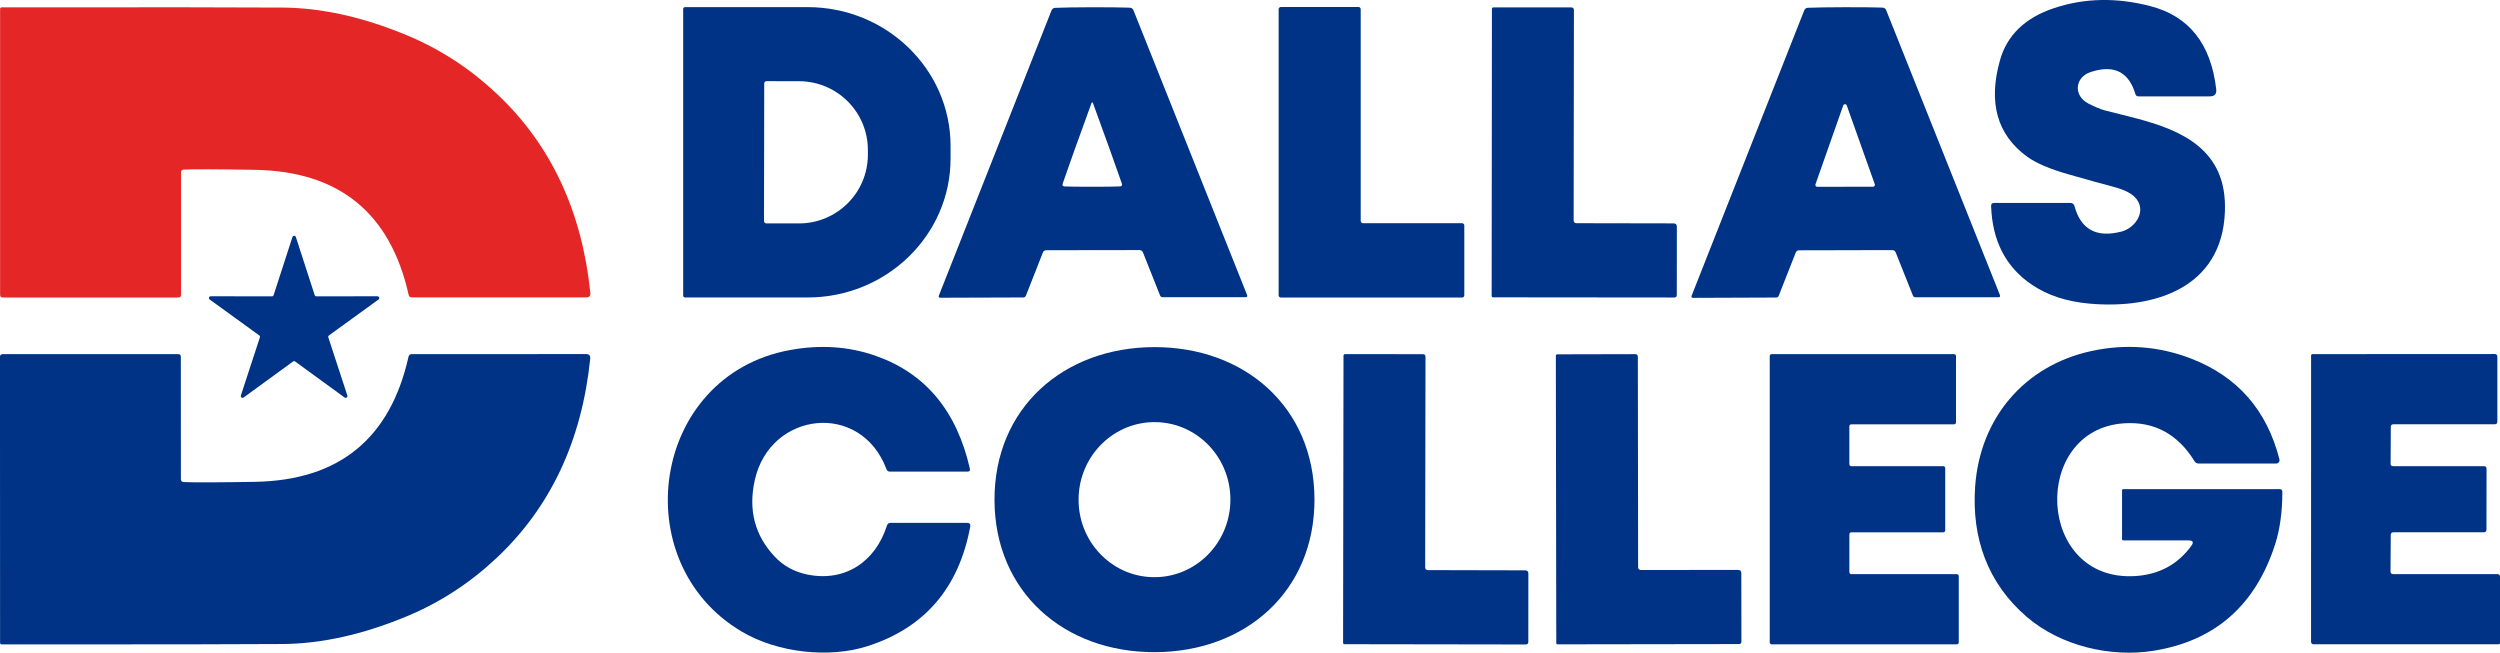
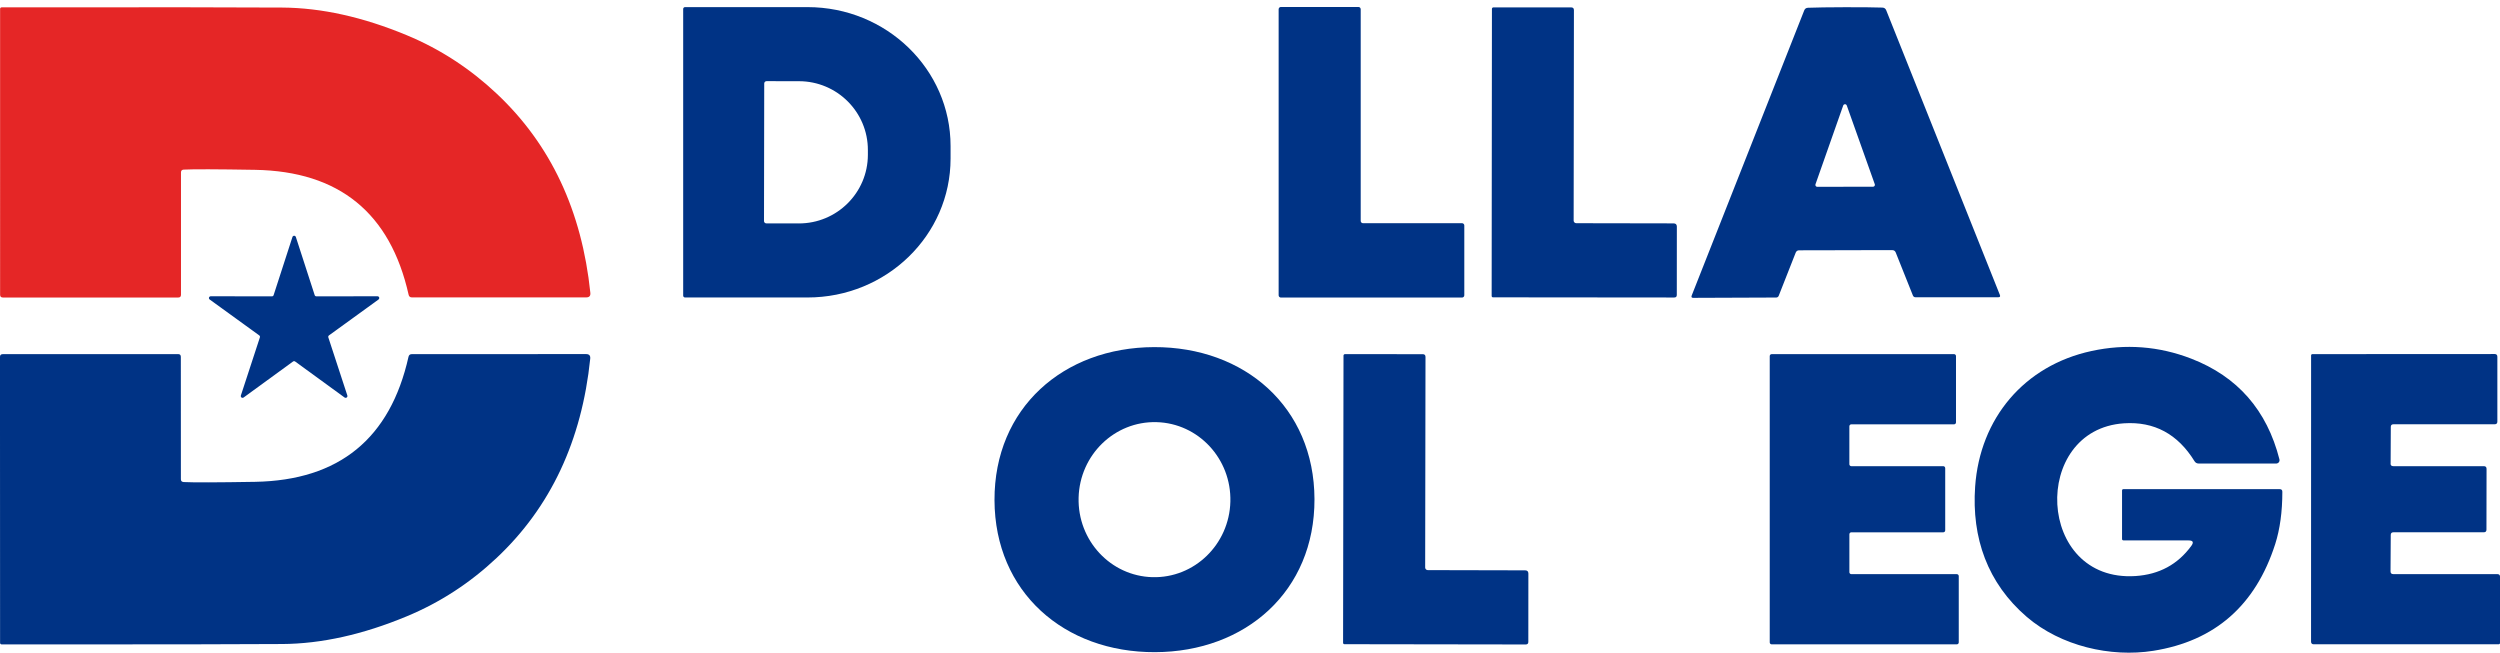
<svg xmlns="http://www.w3.org/2000/svg" id="Layer_1" viewBox="0 0 1004.35 262.19">
  <defs>
    <style>
      .cls-1 {
        fill: #003385;
      }

      .cls-2 {
        fill: #e52626;
      }
    </style>
  </defs>
-   <path class="cls-1" d="M852.21,93.06c6.03-1.56,10.72-9.02,5.1-14.19-1.75-1.62-4.83-2.99-9.24-4.1-2.86-.72-8.6-2.31-17.2-4.77-7.39-2.11-12.85-4.44-16.38-6.98-12.16-8.79-15.83-21.73-11.02-38.81,2.85-10.11,10.12-17.1,21.82-20.98,12.23-4.05,25.13-4.29,38.7-.74,15.46,4.05,24.24,15.15,26.35,33.32.23,1.94-.63,2.91-2.58,2.91h-28.65c-.64,0-1.05-.31-1.24-.93-2.65-8.92-8.6-11.89-17.85-8.89-6.51,2.1-7.2,9.5-1,12.73,2.62,1.34,4.87,2.27,6.77,2.78,16.07,4.21,37.83,7.66,45.42,24.81,1.98,4.5,2.86,9.78,2.62,15.86-1.13,30.48-28.13,39.2-54.25,36.92-9.28-.81-17.09-3.37-23.4-7.68-10.38-7.06-15.81-17.57-16.27-31.54-.03-.82.37-1.24,1.19-1.24h30.78c.69,0,1.3.46,1.48,1.13,2.55,9.5,8.83,12.96,18.85,10.39Z" />
  <path class="cls-2" d="M72.71,69.26v49.15c0,.74-.36,1.11-1.08,1.11H1.15c-.74,0-1.11-.37-1.11-1.11V3.56c0-.34.27-.61.61-.61,60.81-.06,98.39-.03,112.75.09,15.75.1,32.42,3.8,50.02,11.11,13.35,5.54,25.4,13.38,36.16,23.51,21.65,20.36,34.18,47.02,37.59,79.98.13,1.23-.43,1.84-1.67,1.84h-70c-.74,0-1.19-.36-1.34-1.08-7.38-32.86-27.92-49.58-61.65-50.17-15.36-.26-24.93-.29-28.72-.09-.72.04-1.08.42-1.08,1.13Z" />
  <path class="cls-1" d="M274.46,3.6c0-.41.33-.74.74-.74h49.2c31.75,0,57.48,24.99,57.48,55.81v5.03c0,30.82-25.74,55.81-57.48,55.81h-49.2c-.41,0-.74-.33-.74-.74h0V3.6ZM307.02,33.54l-.09,55.27c0,.52.42.93.93.93h0l13.06.02c15.29.02,27.71-12.31,27.74-27.55v-1.91c.04-15.25-12.34-27.64-27.63-27.68,0,0-.01,0-.02,0l-13.06-.02c-.52,0-.93.42-.93.93Z" />
-   <path class="cls-1" d="M438.88,2.91c6.67,0,11.65.06,14.95.17.75.03,1.27.39,1.54,1.08l45.62,114.31c.25.62.04.93-.63.93h-33.32c-.42,0-.8-.26-.98-.67l-6.9-17.33c-.26-.62-.73-.93-1.41-.93-7.04.01-13.28.02-18.7.02-5.41.01-11.63.03-18.68.04-.68,0-1.15.31-1.41.93l-6.83,17.35c-.17.42-.55.69-.98.69l-33.32.11c-.67,0-.87-.31-.63-.93L422.42,4.23c.27-.69.79-1.06,1.54-1.08,3.3-.14,8.27-.22,14.92-.24ZM438.81,75.03c5.67,0,9.39-.05,11.15-.15.72-.04.97-.41.74-1.11-2.49-7.2-6.36-18-11.63-32.39-.06-.16-.15-.24-.28-.24s-.22.08-.28.24c-5.25,14.39-9.12,25.19-11.6,32.41-.23.69.02,1.06.76,1.11,1.76.09,5.48.13,11.15.13Z" />
  <path class="cls-1" d="M588.27,90.58v28.05c0,.5-.41.91-.91.91h-72.77c-.5,0-.91-.41-.91-.91h0V3.71c0-.5.41-.91.91-.91h31.15c.5,0,.91.41.91.91v85.05c0,.5.41.91.91.91h39.8c.5,0,.91.41.91.91Z" />
  <path class="cls-1" d="M632.19,88.61c0,.59.48,1.06,1.06,1.06,0,0,.01,0,.02,0l39.09.07c.85.01,1.29.44,1.3,1.28l-.02,27.48c0,.68-.35,1.02-1.04,1.02l-72.82-.07c-.29,0-.52-.24-.52-.54h0s.11-115.35.11-115.35c0-.32.26-.59.59-.59h31.24c.74,0,1.11.37,1.11,1.11l-.11,84.53Z" />
  <path class="cls-1" d="M741.49,100.52c-5.41.01-11.64.03-18.7.04-.67,0-1.13.32-1.39.95l-6.83,17.35c-.17.41-.56.67-.98.67l-33.34.13c-.67,0-.87-.31-.63-.93l45.2-114.53c.26-.69.77-1.06,1.54-1.08,3.3-.13,8.27-.2,14.92-.22,6.67-.01,11.65.04,14.95.15.75.03,1.27.39,1.54,1.08l45.66,114.36c.25.62.04.93-.63.93h-33.32c-.42,0-.8-.26-.98-.67l-6.92-17.33c-.26-.62-.72-.93-1.39-.93-7.06.01-13.3.02-18.72.02ZM729.35,74.05c-.13.4.08.83.48.96.08.02.15.04.23.04l22.41-.04c.42,0,.76-.34.75-.76,0-.08-.01-.16-.04-.23l-11.26-31.65c-.14-.4-.57-.6-.97-.46-.22.08-.39.25-.46.46l-11.15,31.69Z" />
  <path class="cls-1" d="M127.05,119.06l24.58-.04c.4-.01.73.3.74.69,0,.24-.11.47-.3.61l-19.91,14.42c-.25.18-.36.51-.26.8l7.64,23.34c.13.37-.07.78-.45.91-.22.08-.47.04-.66-.1l-19.87-14.47c-.25-.17-.58-.17-.82,0l-19.87,14.47c-.32.24-.77.17-1-.15-.14-.19-.18-.43-.1-.66l7.64-23.34c.1-.3,0-.62-.26-.8l-19.91-14.42c-.32-.23-.4-.67-.17-1,.14-.2.37-.31.61-.3l24.58.04c.31,0,.58-.21.67-.5l7.57-23.38c.14-.37.55-.56.92-.43.2.07.35.23.43.43l7.57,23.38c.09.29.36.49.67.5Z" />
-   <path class="cls-1" d="M311.27,223.66c3.46,3.67,7.79,6.05,12.99,7.14,15.03,3.1,27.37-4.92,32.06-19.67.23-.72.73-1.08,1.5-1.08h30.63c1.08,0,1.53.53,1.32,1.58-4.6,24.63-18.35,40.61-41.26,47.96-15.44,4.95-36.18,2.67-50.58-5.88-47-27.87-36.33-102.84,19.41-113.08,12.16-2.23,23.61-1.47,34.34,2.28,20.03,6.98,32.68,22.12,37.96,45.4.17.77-.12,1.15-.89,1.15h-31.26c-.67,0-1.11-.31-1.34-.93-10.33-27.55-46.72-23.27-52.9,4.25-2.72,12.05-.04,22.34,8.03,30.89Z" />
  <path class="cls-1" d="M463.61,139.45c36.42-.11,64.34,24.08,64.47,61.06.11,37.01-27.66,61.39-64.08,61.49-36.42.13-64.34-24.08-64.47-61.06-.11-37.01,27.66-61.36,64.08-61.49ZM462.99,231.87c16.84.44,30.85-13.14,31.3-30.34h0c.45-17.2-12.83-31.5-29.67-31.94-16.84-.44-30.85,13.14-31.3,30.34h0c-.45,17.2,12.83,31.5,29.67,31.94Z" />
  <path class="cls-1" d="M879.21,217.09h-26.16c-.3,0-.54-.23-.54-.52v-19.54c0-.29.23-.52.52-.52h62.82c.71,0,1.06.35,1.06,1.06,0,8-.95,14.99-2.86,20.98-7.91,24.68-24.25,38.99-49.02,42.91-17.05,2.69-37.07-1.87-50.78-13.62-15.81-13.58-22.19-31.78-20.76-52.32,1.91-27.42,19.67-48.65,46.77-54.51,13.71-2.96,27.05-1.94,40.02,3.06,18.61,7.19,30.43,20.69,35.47,40.5.18.71-.25,1.43-.96,1.61-.11.03-.21.04-.32.04h-31.15c-.74,0-1.3-.31-1.69-.93-6.75-10.95-16.2-16.02-28.33-15.23-37.55,2.49-35.42,63.92,4.62,61.36,9.5-.62,16.97-4.66,22.41-12.1,1.08-1.48.72-2.21-1.11-2.21Z" />
  <path class="cls-1" d="M73.77,193.66c3.79.2,13.36.17,28.72-.09,33.72-.61,54.26-17.35,61.62-50.22.16-.72.61-1.08,1.34-1.08l70-.02c1.24,0,1.8.61,1.67,1.84-3.4,32.96-15.91,59.62-37.55,80-10.76,10.14-22.81,17.97-36.16,23.51-17.6,7.32-34.27,11.03-50.02,11.13-14.36.13-51.94.18-112.75.15-.34,0-.61-.27-.61-.61l-.04-114.88c0-.74.37-1.11,1.11-1.11l70.47-.02c.72,0,1.08.37,1.08,1.11l.02,49.15c0,.71.36,1.08,1.08,1.13Z" />
  <path class="cls-1" d="M572.54,227.98c0,.59.48,1.06,1.06,1.06,0,0,.01,0,.02,0l39.09.09c.85,0,1.29.43,1.3,1.28l-.02,27.46c0,.69-.35,1.04-1.04,1.04l-72.86-.11c-.29,0-.52-.24-.52-.54h0s.17-115.4.17-115.4c0-.32.26-.59.59-.59h0l31.24.02c.74,0,1.11.37,1.11,1.11l-.13,84.57Z" />
-   <path class="cls-1" d="M658.09,227.93c0,.59.48,1.06,1.06,1.06,0,0,.01,0,.02,0l39.09-.02c.85,0,1.29.43,1.3,1.28l.04,27.46c0,.69-.34,1.04-1.02,1.04l-72.84.11c-.29,0-.52-.24-.52-.54l-.17-115.38c0-.32.26-.59.59-.59l31.24-.07c.74,0,1.11.37,1.11,1.11l.11,84.53Z" />
  <path class="cls-1" d="M781.47,188.06v25.01c0,.43-.35.78-.78.78h-36.94c-.43,0-.78.35-.78.78v15.25c0,.43.35.78.78.78h42.38c.43,0,.78.35.78.78h0v26.64c0,.43-.35.78-.78.78h-74.38c-.43,0-.78-.35-.78-.78v-115.03c0-.43.35-.78.78-.78h73.27c.43,0,.78.35.78.78v26.64c0,.43-.35.78-.78.78h-41.28c-.43,0-.78.35-.78.78v15.25c0,.43.35.78.78.78h36.94c.43,0,.78.35.78.78Z" />
  <path class="cls-1" d="M960.38,186.22c0,.71.37,1.06,1.11,1.06h36.35c.74,0,1.11.36,1.11,1.08l-.04,24.42c0,.71-.36,1.06-1.08,1.06h-36.29c-.72,0-1.08.36-1.08,1.08l-.09,14.62c0,.74.37,1.11,1.11,1.11h41.78c.74,0,1.11.36,1.11,1.08v26.55c0,.31-.24.56-.54.56h-74.31c-.72,0-1.08-.37-1.08-1.11l.02-114.94c0-.29.23-.52.52-.52l73.23-.04c.72,0,1.08.37,1.08,1.11v26.03c0,.72-.36,1.08-1.08,1.08h-40.65c-.72,0-1.08.35-1.08,1.04l-.07,14.71Z" />
</svg>